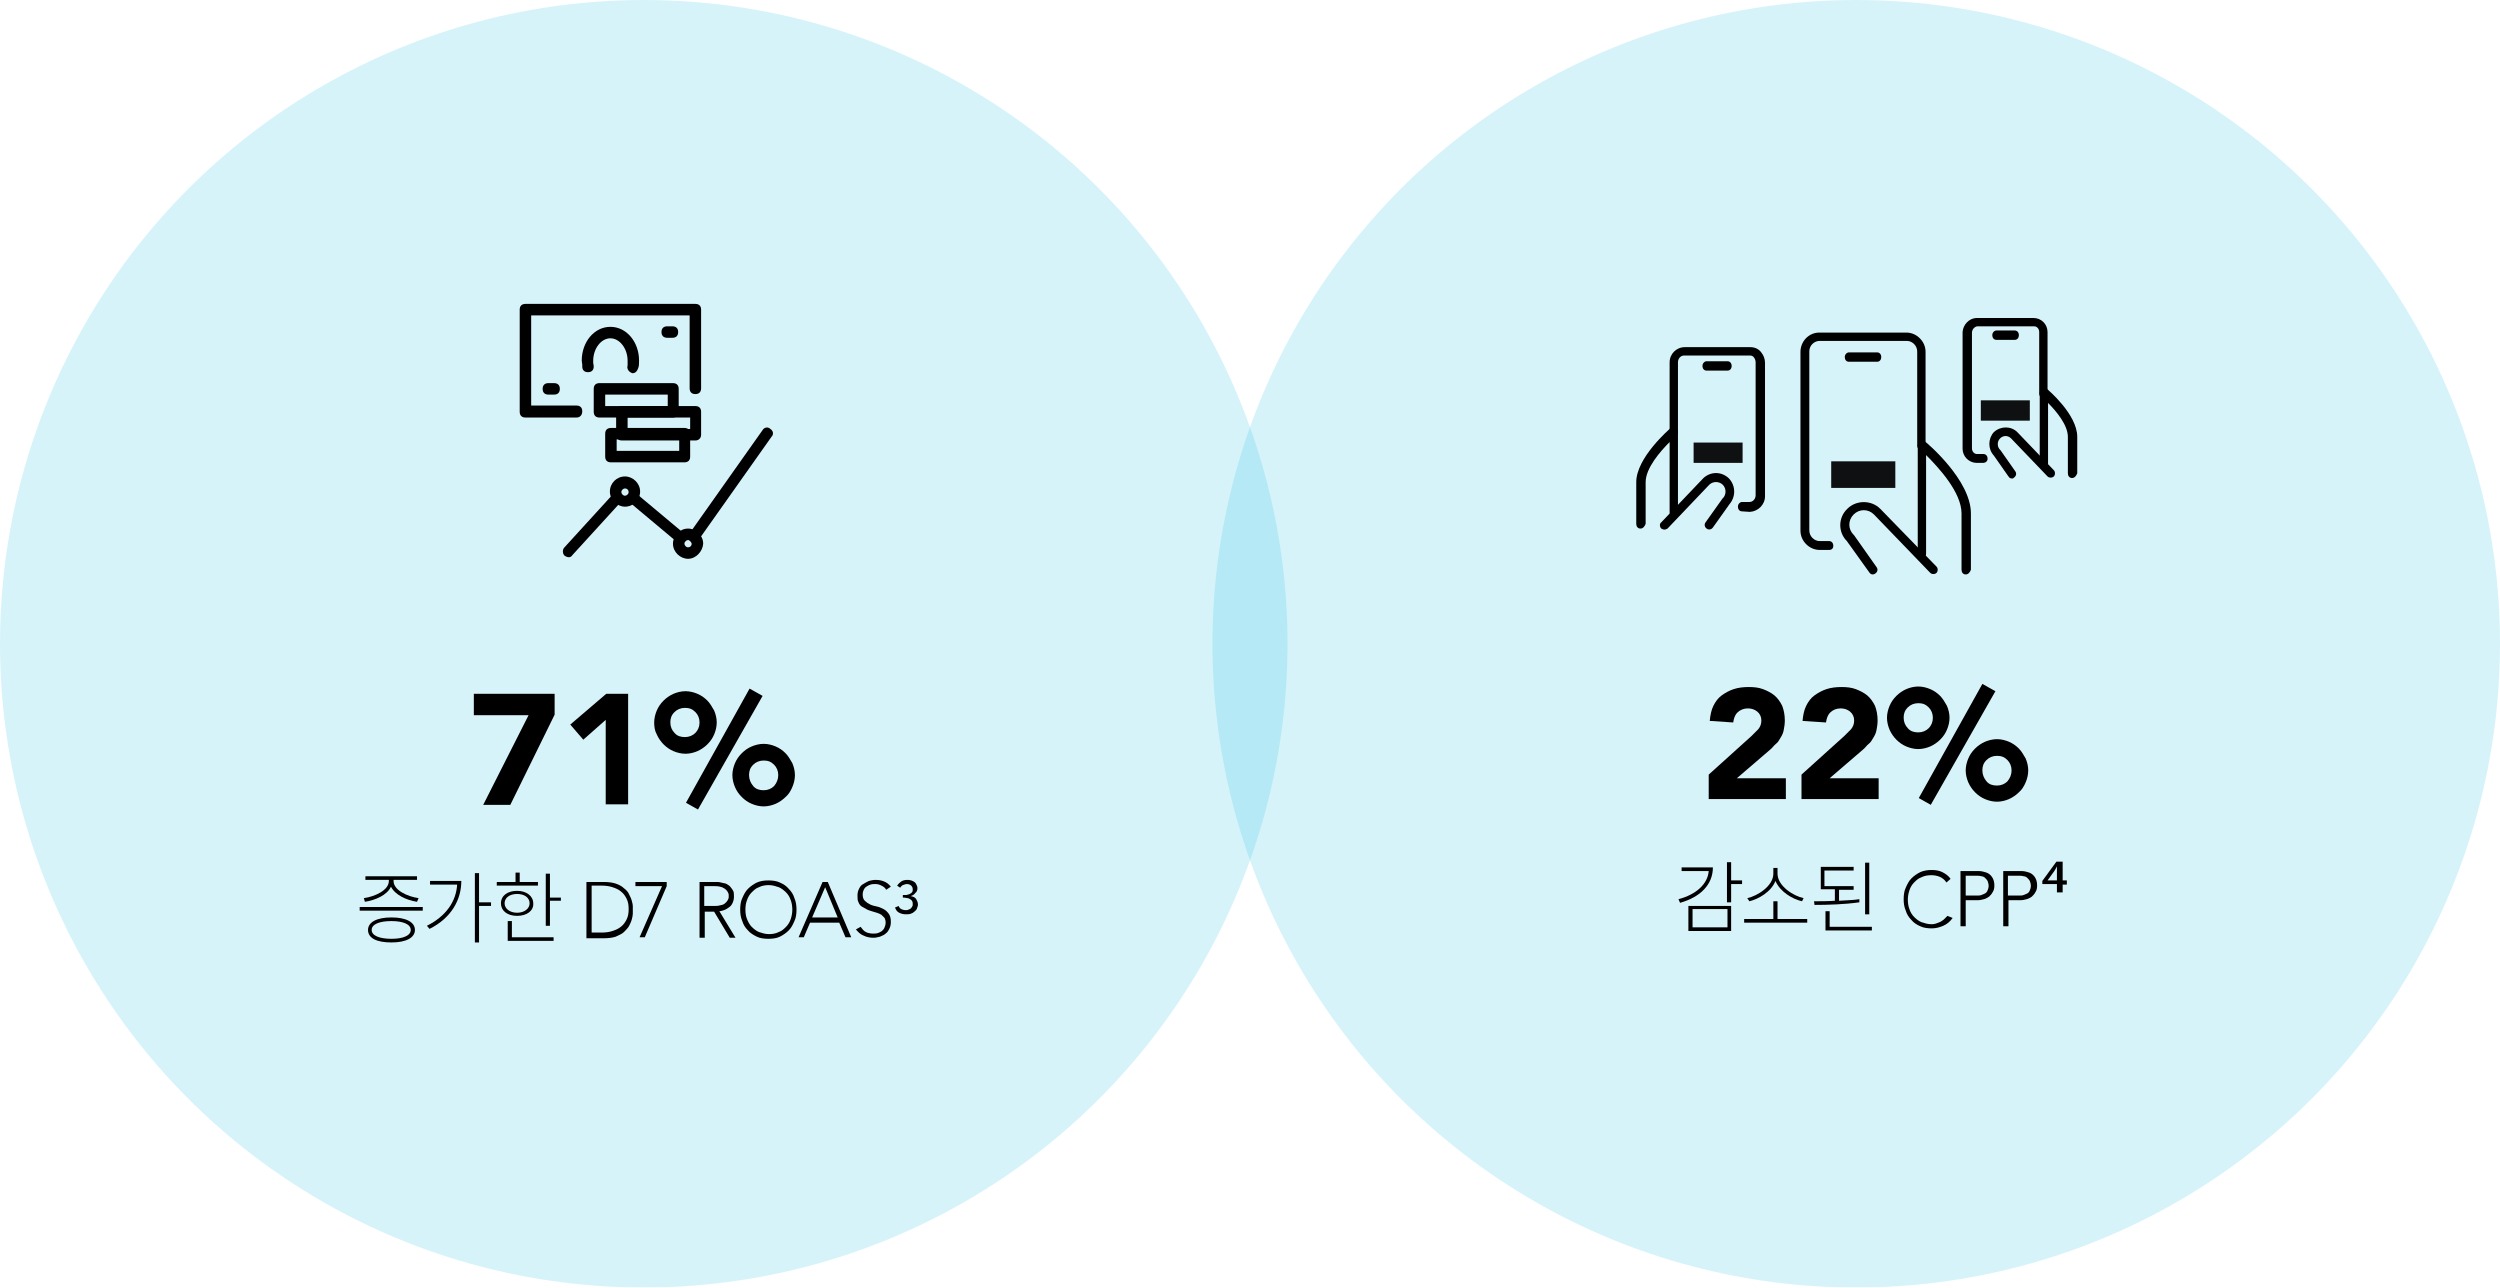
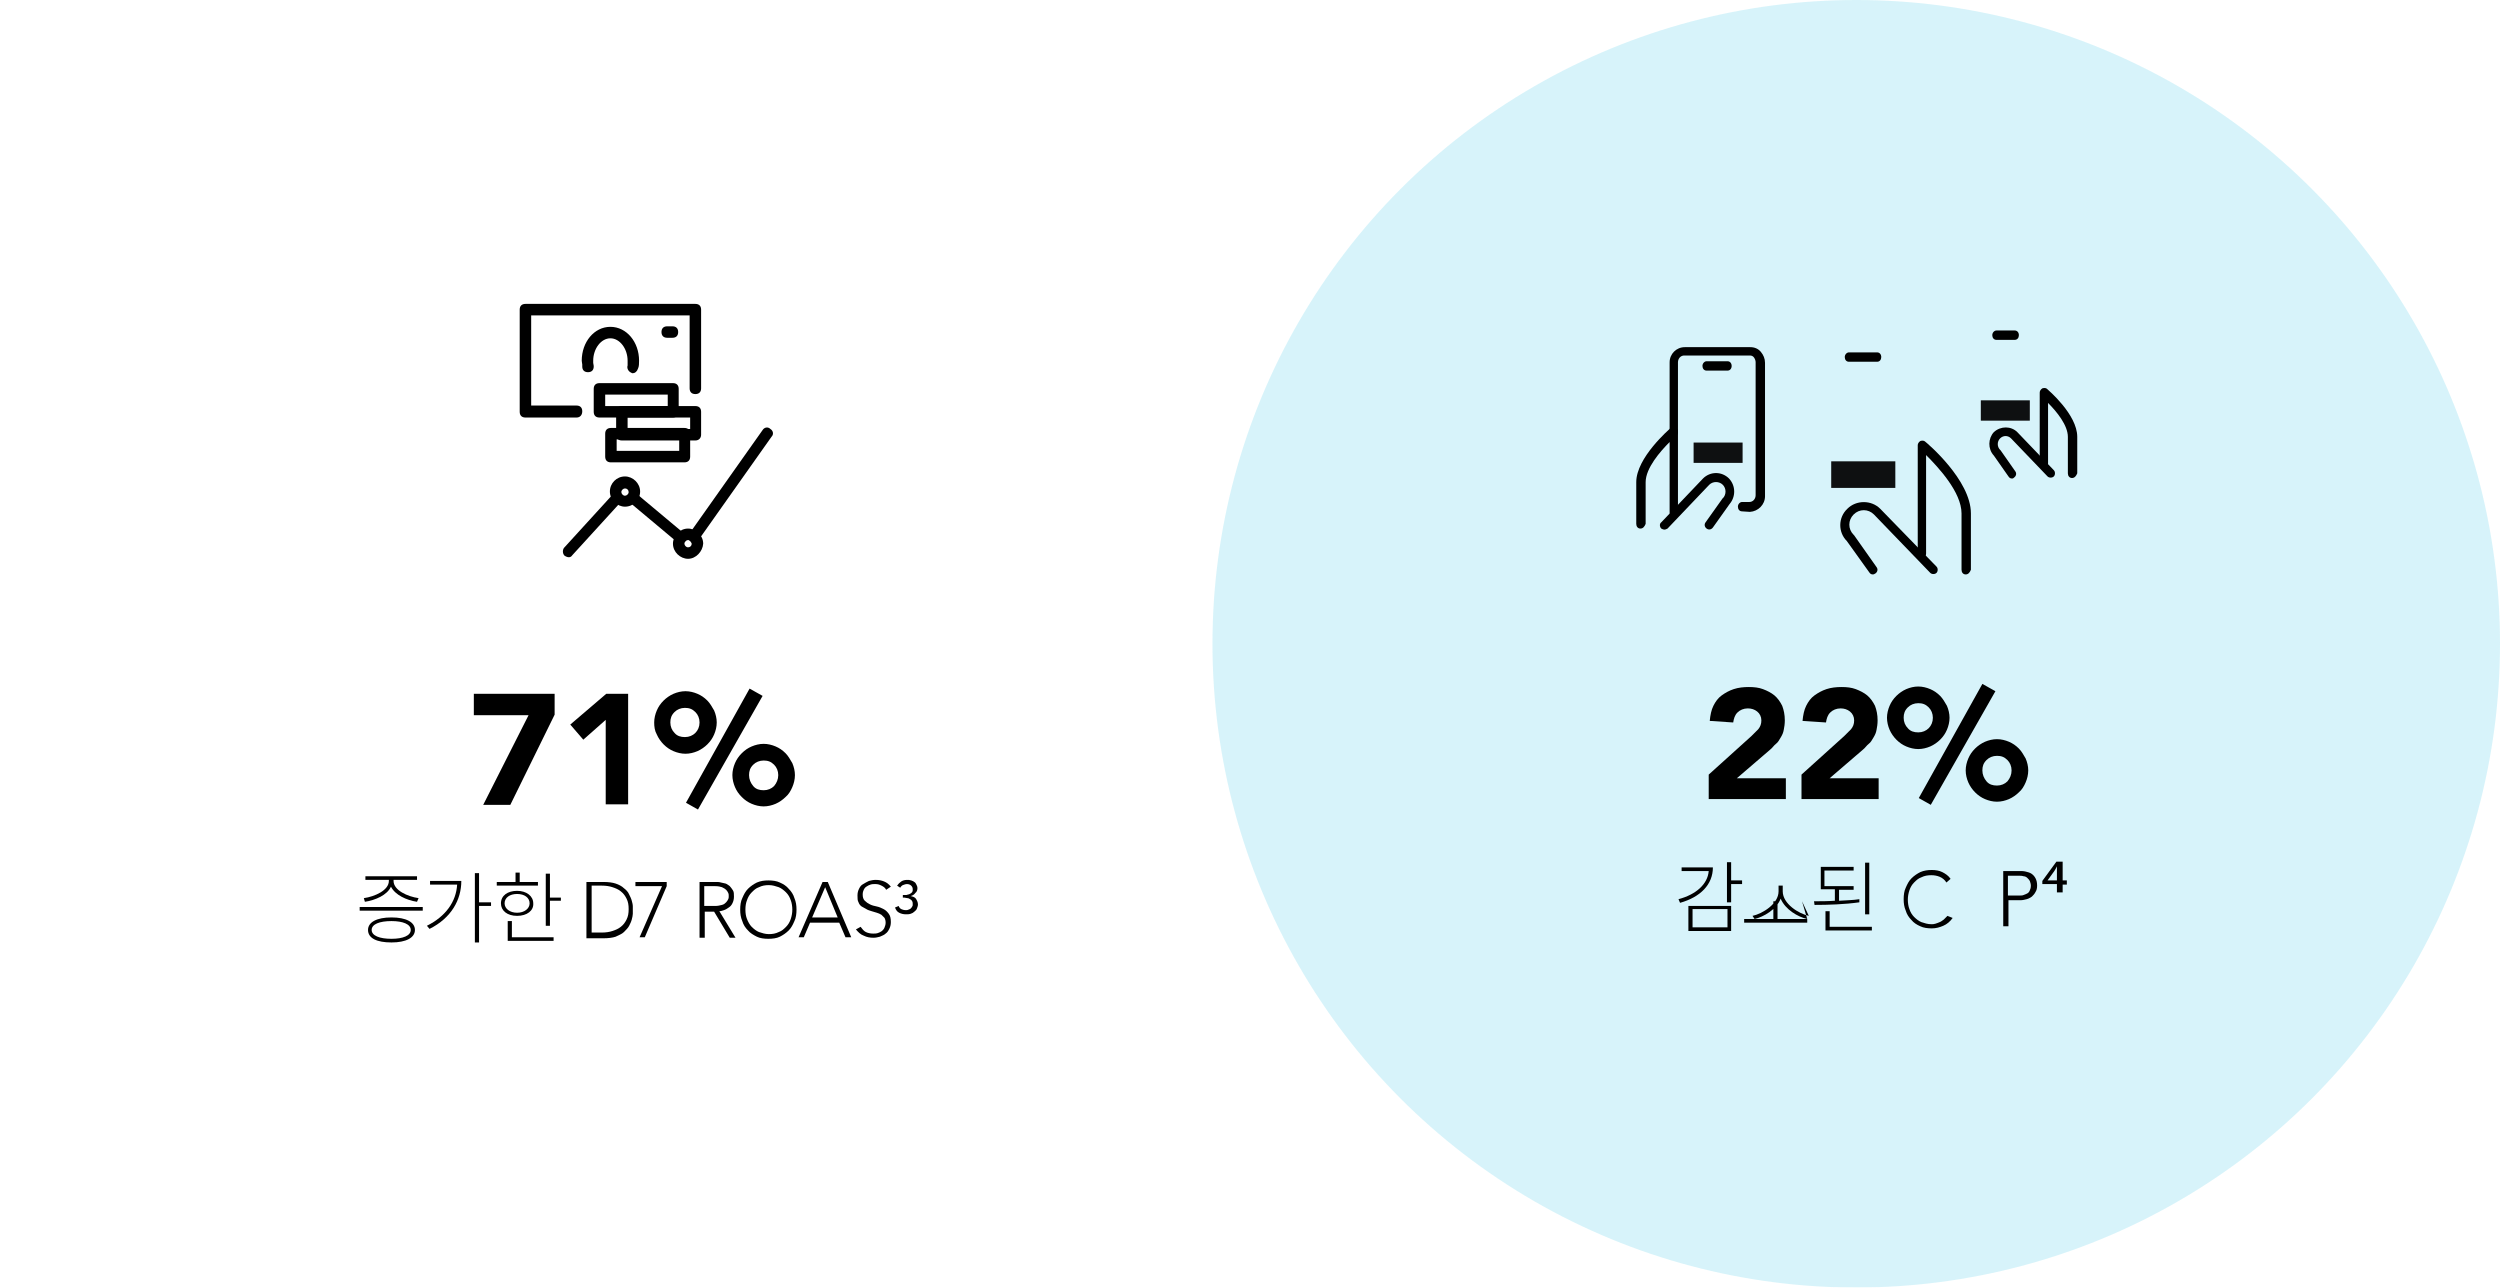
<svg xmlns="http://www.w3.org/2000/svg" version="1.1" id="Layer_1" x="0px" y="0px" viewBox="0 0 479.6 247" style="enable-background:new 0 0 479.6 247;" xml:space="preserve">
  <style type="text/css"> .st0{opacity:0.16;} .st1{fill:#00B5DE;} .st2{opacity:0.93;} </style>
  <g class="st0">
    <g>
      <circle class="st1" cx="356.1" cy="123.5" r="123.5" />
    </g>
  </g>
  <g>
    <g>
      <g>
-         <path d="M350.9,105.5h-1.8c-1,0-1.9-0.4-2.6-1.1s-1.1-1.6-1.1-2.6V67.5c0-2,1.6-3.7,3.6-3.7h16.7c1,0,1.9,0.4,2.6,1.1 s1.1,1.6,1.1,2.6v18c0,0.5-0.4,0.9-0.8,0.9s-0.8-0.4-0.8-0.9v-18c0-0.6-0.2-1.1-0.6-1.5s-0.9-0.6-1.4-0.6h-16.7c-1.1,0-2,0.9-2,2 v34.3c0,0.6,0.2,1.1,0.6,1.5s0.9,0.6,1.4,0.6h1.8c0.5,0,0.8,0.4,0.8,0.9S351.4,105.5,350.9,105.5z" />
-       </g>
+         </g>
    </g>
    <g>
      <g>
        <path d="M360.1,69.4h-5.4c-0.5,0-0.8-0.4-0.8-0.9s0.4-0.9,0.8-0.9h5.4c0.5,0,0.8,0.4,0.8,0.9S360.6,69.4,360.1,69.4z" />
      </g>
    </g>
    <g>
      <g>
        <path d="M377.1,110.2c-0.5,0-0.8-0.4-0.8-0.9V98.5c0-4.1-4.5-8.9-6.8-11.2v18.9c0,0.5-0.4,0.9-0.8,0.9s-0.8-0.4-0.8-0.9V85.4 c0-0.3,0.2-0.6,0.5-0.8c0.3-0.1,0.7-0.1,0.9,0.1c0.4,0.3,8.8,7.4,8.8,13.8v10.8C377.9,109.8,377.6,110.2,377.1,110.2z" />
      </g>
    </g>
    <g>
      <g>
        <path d="M359.3,110.2c-0.3,0-0.5-0.1-0.7-0.4l-4.3-6c-1.7-1.7-1.7-4.5,0.1-6.2c1.7-1.7,4.6-1.7,6.3,0l10.8,11.1 c0.3,0.3,0.3,0.9,0,1.2c-0.3,0.3-0.9,0.3-1.2,0l-10.8-11.2c-1.1-1.1-2.8-1.1-3.9,0s-1.1,2.8,0,3.9l0.1,0.1l4.3,6.1 c0.3,0.4,0.2,0.9-0.2,1.2C359.6,110.1,359.5,110.2,359.3,110.2z" />
      </g>
    </g>
    <g>
      <g>
        <path d="M334.2,98.1c-0.5,0-0.8-0.4-0.8-0.9s0.4-0.9,0.8-0.9h1.4c0.7,0,1.2-0.6,1.2-1.3V69.5c0-0.3-0.1-0.6-0.3-0.9 s-0.5-0.4-0.8-0.4h-12.6c-0.7,0-1.2,0.6-1.2,1.3v13.4c0,0.5-0.4,0.9-0.8,0.9s-0.8-0.4-0.8-0.9V69.5c0-1.6,1.3-2.9,2.9-2.9h12.6 c0.8,0,1.5,0.3,2,0.9c0.5,0.6,0.8,1.3,0.8,2.1v25.6c0,1.6-1.3,2.9-2.9,3L334.2,98.1L334.2,98.1z" />
      </g>
    </g>
    <g>
      <g>
        <path d="M331.4,71.1h-4c-0.5,0-0.8-0.4-0.8-0.9s0.4-0.9,0.8-0.9h4c0.5,0,0.8,0.4,0.8,0.9S331.9,71.1,331.4,71.1z" />
      </g>
    </g>
    <g>
      <g>
        <path d="M314.7,101.4c-0.5,0-0.8-0.4-0.8-0.9v-8c0-4.7,6.3-10.1,6.6-10.4c0.3-0.2,0.6-0.3,0.9-0.1c0.3,0.1,0.5,0.4,0.5,0.8v15.5 c0,0.5-0.4,0.9-0.8,0.9s-0.8-0.4-0.8-0.9V84.8c-1.8,1.8-4.6,5-4.6,7.7v8C315.5,101,315.2,101.4,314.7,101.4z" />
      </g>
    </g>
    <g>
      <g>
        <path d="M319.3,101.6c-0.2,0-0.4-0.1-0.6-0.2c-0.3-0.3-0.4-0.9,0-1.2l8-8.4c1.4-1.4,3.6-1.4,5,0c1.3,1.4,1.3,3.5,0.1,4.9 l-3.2,4.5c-0.3,0.4-0.8,0.5-1.2,0.2c-0.4-0.3-0.5-0.8-0.2-1.2l3.2-4.5c0,0,0-0.1,0.1-0.1c0.7-0.7,0.7-1.9,0-2.6s-1.9-0.7-2.6,0 l-8,8.4C319.7,101.5,319.5,101.6,319.3,101.6z" />
      </g>
    </g>
    <g>
      <g>
-         <path d="M380.4,88.8h-1.2c-0.7,0-1.4-0.3-1.9-0.8s-0.8-1.2-0.8-1.9V63.7c0.1-1.4,1.2-2.6,2.6-2.7h11c1.5,0,2.7,1.2,2.7,2.7v11.8 c0,0.5-0.4,0.9-0.8,0.9s-0.8-0.4-0.8-0.9V63.7c0-0.3-0.1-0.6-0.3-0.8c-0.2-0.2-0.4-0.3-0.7-0.3h-10.9c-0.5,0.1-0.9,0.5-1,1.1V86 c0,0.3,0.1,0.6,0.3,0.8c0.2,0.2,0.4,0.3,0.7,0.3h1.2c0.5,0,0.8,0.4,0.8,0.9S380.9,88.8,380.4,88.8z" />
-       </g>
+         </g>
    </g>
    <g>
      <g>
        <path d="M386.5,65.2H383c-0.5,0-0.8-0.4-0.8-0.9c0-0.5,0.4-0.9,0.8-0.9h3.5c0.5,0,0.8,0.4,0.8,0.9 C387.3,64.8,387,65.2,386.5,65.2z" />
      </g>
    </g>
    <g>
      <g>
        <path d="M397.5,91.7c-0.5,0-0.8-0.4-0.8-0.9v-7c0-2.2-2.1-4.8-3.8-6.5v11.6c0,0.5-0.4,0.9-0.8,0.9s-0.8-0.4-0.8-0.9V75.3 c0-0.3,0.2-0.6,0.5-0.8c0.3-0.1,0.7-0.1,0.9,0.1c0.2,0.2,5.8,4.9,5.8,9.2v7C398.3,91.3,398,91.7,397.5,91.7z" />
      </g>
    </g>
    <g>
      <g>
        <path d="M386,91.8c-0.3,0-0.5-0.1-0.7-0.4l-2.8-4c-1.2-1.3-1.1-3.3,0-4.5c1.3-1.2,3.3-1.2,4.5,0l7,7.3c0.3,0.3,0.3,0.9,0,1.2 c-0.3,0.3-0.9,0.3-1.2,0l-7-7.3c-0.6-0.6-1.5-0.6-2.1,0s-0.6,1.6,0,2.2l0.1,0.1l2.8,4c0.3,0.4,0.2,0.9-0.2,1.2 C386.3,91.7,386.2,91.8,386,91.8z" />
      </g>
    </g>
    <g class="st2">
      <g>
        <g>
          <rect x="351.3" y="88.5" width="12.3" height="5.1" />
        </g>
      </g>
    </g>
    <g class="st2">
      <g>
        <g>
          <rect x="324.9" y="84.9" width="9.4" height="3.9" />
        </g>
      </g>
    </g>
    <g class="st2">
      <g>
        <g>
          <rect x="380" y="76.8" width="9.4" height="3.9" />
        </g>
      </g>
    </g>
  </g>
  <g>
    <g class="st0">
      <g>
-         <circle class="st1" cx="123.5" cy="123.5" r="123.5" />
-       </g>
+         </g>
    </g>
  </g>
  <g>
    <g>
      <g>
        <g>
          <g>
            <path d="M133.2,104c-0.2,0-0.4-0.1-0.7-0.2c-0.5-0.3-0.7-1-0.2-1.5l14-19.8c0.3-0.5,1-0.7,1.5-0.2c0.5,0.3,0.7,1,0.2,1.5 l-14,19.8C133.9,103.9,133.5,104,133.2,104z" />
          </g>
        </g>
        <g>
          <g>
            <path d="M130.6,104.2c-0.2,0-0.5-0.1-0.7-0.2l-9.2-7.7c-0.4-0.4-0.5-1.1-0.1-1.5s1.1-0.5,1.5-0.1l9.2,7.7 c0.4,0.4,0.5,1.1,0.1,1.5C131.2,104.1,130.9,104.2,130.6,104.2z" />
          </g>
        </g>
        <g>
          <g>
            <path d="M109.1,106.9c-0.2,0-0.5-0.1-0.8-0.3c-0.4-0.4-0.4-1.1-0.1-1.5l9.4-10.3c0.4-0.4,1.1-0.4,1.5-0.1 c0.4,0.4,0.4,1.1,0.1,1.5l-9.4,10.3C109.6,106.8,109.4,106.9,109.1,106.9z" />
          </g>
        </g>
      </g>
      <g>
        <g>
          <path d="M119.9,97.2c-1.5,0-2.9-1.3-2.9-2.9s1.3-2.9,2.9-2.9c1.5,0,2.9,1.3,2.9,2.9S121.5,97.2,119.9,97.2z M119.9,93.7 c-0.3,0-0.7,0.3-0.7,0.7c0,0.3,0.3,0.7,0.7,0.7c0.3,0,0.7-0.3,0.7-0.7S120.3,93.7,119.9,93.7z" />
        </g>
      </g>
      <g>
        <g>
          <path d="M132,107.2c-1.5,0-2.9-1.3-2.9-2.9c0-1.5,1.3-2.9,2.9-2.9c1.5,0,2.9,1.3,2.9,2.9C134.8,105.8,133.5,107.2,132,107.2z M132,103.6c-0.3,0-0.7,0.3-0.7,0.7c0,0.3,0.3,0.7,0.7,0.7s0.7-0.3,0.7-0.7C132.6,104,132.3,103.6,132,103.6z" />
        </g>
      </g>
      <g>
        <g>
          <g>
            <g>
              <g>
                <path d="M110.6,80.1h-9.8c-0.7,0-1.1-0.4-1.1-1.1V59.4c0-0.7,0.4-1.1,1.1-1.1h32.6c0.7,0,1.1,0.4,1.1,1.1v15.1 c0,0.7-0.4,1.1-1.1,1.1c-0.7,0-1.1-0.4-1.1-1.1v-14h-30.4v17.3h8.7c0.7,0,1.1,0.4,1.1,1.1C111.7,79.6,111.3,80.1,110.6,80.1z " />
              </g>
            </g>
            <g>
              <g>
                <path d="M121.4,71.6c-0.1,0-0.2,0-0.3-0.1c-0.5-0.2-0.9-0.8-0.7-1.4c0-0.2,0-0.7,0-0.9c0-2.3-1.5-4.3-3.3-4.3s-3.3,2-3.3,4.3 c0,0.1,0,0.2,0,0.4c0,0.2,0.1,0.4,0.1,0.7c0,0.7-0.4,1.1-1.1,1.1s-1.1-0.4-1.1-1.1c0-0.1,0-0.2,0-0.4c0-0.2-0.1-0.4-0.1-0.7 c0-3.6,2.4-6.5,5.5-6.5s5.5,2.9,5.5,6.5c0,0.5,0,1.1-0.2,1.5C122.2,71.3,121.8,71.6,121.4,71.6z" />
              </g>
            </g>
          </g>
          <g>
            <g>
              <path d="M129,64.8h-1c-0.7,0-1.1-0.4-1.1-1.1c0-0.7,0.4-1.1,1.1-1.1h1c0.7,0,1.1,0.4,1.1,1.1C130.1,64.4,129.7,64.8,129,64.8z " />
            </g>
          </g>
          <g>
            <g>
-               <path d="M106.3,75.7h-1.1c-0.7,0-1.1-0.4-1.1-1.1s0.4-1.1,1.1-1.1h1.1c0.7,0,1.1,0.4,1.1,1.1S107,75.7,106.3,75.7z" />
-             </g>
+               </g>
          </g>
        </g>
        <g>
          <g>
            <g>
              <path d="M133.4,84.5h-14.1c-0.7,0-1.1-0.4-1.1-1.1V79c0-0.7,0.4-1.1,1.1-1.1h14.1c0.7,0,1.1,0.4,1.1,1.1v4.4 C134.5,84,134.1,84.5,133.4,84.5z M120.4,82.3h12v-2.2h-12C120.4,80.1,120.4,82.3,120.4,82.3z" />
            </g>
          </g>
          <g>
            <g>
              <path d="M131.3,88.7h-14.1c-0.7,0-1.1-0.4-1.1-1.1v-4.4c0-0.7,0.4-1.1,1.1-1.1h14.1c0.7,0,1.1,0.4,1.1,1.1v4.4 C132.4,88.3,132,88.7,131.3,88.7z M118.3,86.5h12v-2.2h-12C118.3,84.3,118.3,86.5,118.3,86.5z" />
            </g>
          </g>
          <g>
            <g>
              <path d="M129.1,80.1H115c-0.7,0-1.1-0.4-1.1-1.1v-4.4c0-0.7,0.4-1.1,1.1-1.1h14.1c0.7,0,1.1,0.4,1.1,1.1V79 C130.2,79.6,129.8,80.1,129.1,80.1z M116.1,77.9h12v-2.2h-12C116.1,75.7,116.1,77.9,116.1,77.9z" />
            </g>
          </g>
        </g>
      </g>
    </g>
  </g>
  <g>
    <g>
      <g>
        <path d="M101.4,137.2H90.9v-4.1h15.5v4l-8.5,17.3h-5.2L101.4,137.2z" />
      </g>
      <g>
        <path d="M116.2,138.1l-4.3,3.8l-2.5-2.9l6.9-5.9h4.2v21.2h-4.3C116.2,154.3,116.2,138.1,116.2,138.1z" />
      </g>
      <g>
        <path d="M125.5,138.6c0-0.8,0.2-1.6,0.5-2.3s0.7-1.3,1.3-1.9c0.5-0.5,1.2-1,1.9-1.3s1.5-0.5,2.3-0.5s1.6,0.2,2.3,0.5 s1.3,0.7,1.9,1.3c0.5,0.5,0.9,1.2,1.3,1.9c0.3,0.7,0.5,1.5,0.5,2.3s-0.2,1.6-0.5,2.3c-0.3,0.7-0.7,1.3-1.3,1.9 c-0.5,0.5-1.2,1-1.9,1.3s-1.5,0.5-2.3,0.5s-1.6-0.2-2.3-0.5s-1.3-0.7-1.9-1.3c-0.5-0.5-1-1.2-1.3-1.9 C125.6,140.2,125.5,139.4,125.5,138.6z M134.2,138.6c0-0.8-0.3-1.5-0.8-2c-0.6-0.6-1.2-0.8-2-0.8s-1.5,0.3-2,0.8 c-0.6,0.6-0.8,1.2-0.8,2s0.3,1.5,0.8,2c0.5,0.6,1.2,0.8,2,0.8s1.5-0.3,2-0.8S134.2,139.4,134.2,138.6z M143.8,132.1l2.5,1.4 l-12.4,21.8l-2.3-1.3L143.8,132.1z M140.5,148.7c0-0.8,0.2-1.6,0.5-2.3s0.7-1.3,1.3-1.9s1.2-1,1.9-1.3s1.5-0.5,2.3-0.5 s1.6,0.2,2.3,0.5s1.3,0.7,1.9,1.3c0.5,0.5,0.9,1.2,1.3,1.9c0.3,0.7,0.5,1.5,0.5,2.3s-0.2,1.6-0.5,2.3s-0.7,1.4-1.3,1.9 c-0.5,0.5-1.2,1-1.9,1.3s-1.5,0.5-2.3,0.5s-1.6-0.2-2.3-0.5s-1.3-0.7-1.9-1.3s-1-1.2-1.3-1.9 C140.7,150.3,140.5,149.5,140.5,148.7z M149.3,148.7c0-0.8-0.3-1.5-0.8-2c-0.6-0.6-1.2-0.8-2-0.8s-1.5,0.3-2,0.8 c-0.6,0.6-0.8,1.2-0.8,2s0.3,1.5,0.8,2.1s1.2,0.8,2,0.8s1.5-0.3,2-0.8C149,150.2,149.3,149.5,149.3,148.7z" />
      </g>
    </g>
  </g>
  <g>
    <g>
      <g>
        <path d="M327.8,148.6l8.2-7.4c0.4-0.4,0.8-0.8,1.3-1.3c0.4-0.5,0.6-1,0.6-1.7s-0.3-1.3-0.8-1.7c-0.5-0.4-1.1-0.6-1.8-0.6 c-0.8,0-1.5,0.3-2,0.8s-0.7,1.2-0.8,1.9l-4.5-0.3c0.1-1.1,0.3-2.1,0.7-2.9s0.9-1.5,1.6-2s1.4-0.9,2.3-1.2 c0.9-0.3,1.9-0.4,2.9-0.4s1.9,0.1,2.7,0.4s1.6,0.7,2.2,1.2s1.1,1.2,1.5,2c0.3,0.8,0.5,1.7,0.5,2.8c0,0.7-0.1,1.3-0.2,1.8 c-0.1,0.6-0.3,1-0.6,1.5s-0.5,0.9-0.9,1.2s-0.7,0.8-1.1,1.1l-6.4,5.5h9.4v4h-14.8L327.8,148.6L327.8,148.6z" />
      </g>
      <g>
        <path d="M345.6,148.6l8.2-7.4c0.4-0.4,0.8-0.8,1.3-1.3c0.4-0.5,0.6-1,0.6-1.7s-0.3-1.3-0.8-1.7c-0.5-0.4-1.1-0.6-1.8-0.6 c-0.8,0-1.5,0.3-2,0.8s-0.7,1.2-0.8,1.9l-4.5-0.3c0.1-1.1,0.3-2.1,0.7-2.9s0.9-1.5,1.6-2s1.4-0.9,2.3-1.2 c0.9-0.3,1.9-0.4,2.9-0.4s1.9,0.1,2.7,0.4s1.6,0.7,2.2,1.2s1.1,1.2,1.5,2c0.3,0.8,0.5,1.7,0.5,2.8c0,0.7-0.1,1.3-0.2,1.8 c-0.1,0.6-0.3,1-0.6,1.5s-0.5,0.9-0.9,1.2s-0.7,0.8-1.1,1.1l-6.4,5.5h9.4v4h-14.8V148.6z" />
      </g>
      <g>
        <path d="M362,137.7c0-0.8,0.2-1.6,0.5-2.3c0.3-0.7,0.7-1.3,1.3-1.9c0.5-0.5,1.2-1,1.9-1.3c0.7-0.3,1.5-0.5,2.3-0.5 s1.6,0.2,2.3,0.5c0.7,0.3,1.3,0.7,1.9,1.3c0.5,0.5,0.9,1.2,1.3,1.9c0.3,0.7,0.5,1.5,0.5,2.3s-0.2,1.6-0.5,2.3s-0.7,1.3-1.3,1.9 c-0.5,0.5-1.2,1-1.9,1.3c-0.7,0.3-1.5,0.5-2.3,0.5s-1.6-0.2-2.3-0.5c-0.7-0.3-1.3-0.7-1.9-1.3c-0.5-0.5-1-1.2-1.3-1.9 S362,138.5,362,137.7z M370.8,137.7c0-0.8-0.3-1.5-0.8-2c-0.6-0.6-1.2-0.8-2-0.8s-1.5,0.3-2,0.8c-0.6,0.6-0.8,1.2-0.8,2 s0.3,1.5,0.8,2c0.5,0.6,1.2,0.8,2,0.8s1.5-0.3,2-0.8C370.5,139.2,370.8,138.5,370.8,137.7z M380.3,131.2l2.5,1.4l-12.4,21.8 l-2.3-1.3L380.3,131.2z M377.1,147.8c0-0.8,0.2-1.6,0.5-2.3s0.7-1.3,1.3-1.9c0.5-0.5,1.2-1,1.9-1.3c0.7-0.3,1.5-0.5,2.3-0.5 s1.6,0.2,2.3,0.5c0.7,0.3,1.3,0.7,1.9,1.3c0.5,0.5,0.9,1.2,1.3,1.9c0.3,0.7,0.5,1.5,0.5,2.3s-0.2,1.6-0.5,2.3s-0.7,1.4-1.3,1.9 c-0.5,0.5-1.2,1-1.9,1.3c-0.7,0.3-1.5,0.5-2.3,0.5s-1.6-0.2-2.3-0.5c-0.7-0.3-1.3-0.7-1.9-1.3c-0.5-0.5-1-1.2-1.3-1.9 S377.1,148.6,377.1,147.8z M385.9,147.8c0-0.8-0.3-1.5-0.8-2c-0.6-0.6-1.2-0.8-2-0.8s-1.5,0.3-2,0.8c-0.6,0.6-0.8,1.2-0.8,2 s0.3,1.5,0.8,2.1s1.2,0.8,2,0.8s1.5-0.3,2-0.8C385.6,149.3,385.9,148.6,385.9,147.8z" />
      </g>
    </g>
  </g>
  <g>
    <path d="M81.1,174v0.7H69V174H81.1z M69.8,172.3c2.1-0.3,4.8-1.5,4.8-3.3v-0.2h-4.5v-0.7H80v0.7h-4.5v0.2c0,1.8,2.7,3,4.8,3.3 L80,173c-2-0.3-4.2-1.3-5-2.9c-0.7,1.6-3,2.6-5,2.9L69.8,172.3z M79.6,178.4c0,1.5-1.7,2.4-4.5,2.4c-2.8,0-4.5-0.8-4.5-2.4 c0-1.5,1.7-2.4,4.5-2.4C77.9,176,79.6,176.9,79.6,178.4z M78.8,178.4c0-1.1-1.5-1.7-3.7-1.7c-2.3,0-3.8,0.6-3.8,1.7 s1.5,1.7,3.8,1.7C77.3,180.1,78.8,179.5,78.8,178.4z" />
    <path d="M88.5,169c0,3.6-1.9,7.1-6.1,9.2l-0.5-0.6c3.6-1.8,5.6-4.6,5.8-7.9h-5.2V169H88.5z M94.2,173.8h-2.3v7h-0.8v-13.3h0.8v5.6 h2.3V173.8z" />
    <path d="M103.2,169.9h-7.9v-0.7h3.6v-1.8h0.8v1.8h3.5V169.9z M99.2,175.7c-1.9,0-3.1-1-3.1-2.4c0-1.5,1.3-2.4,3.1-2.4 s3.1,1,3.1,2.4C102.4,174.7,101.1,175.7,99.2,175.7z M99.2,175.1c1.4,0,2.4-0.8,2.4-1.8c0-1.1-1-1.8-2.4-1.8s-2.4,0.7-2.4,1.8 C96.8,174.3,97.8,175.1,99.2,175.1z M98.2,179.8h8v0.7h-8.8v-3.8h0.8V179.8z M107.6,172.1v0.7h-2.1v4.8h-0.8v-10h0.8v4.6H107.6z" />
    <path d="M112.5,169.2h3.3c0.9,0,1.7,0.1,2.3,0.3c0.6,0.2,1.2,0.5,1.6,0.9c0.4,0.3,0.8,0.7,1,1.2c0.2,0.4,0.4,0.8,0.5,1.2 c0.1,0.4,0.2,0.7,0.2,1.1c0,0.3,0,0.5,0,0.7c0,0.1,0,0.4,0,0.7c0,0.3-0.1,0.7-0.2,1.1c-0.1,0.4-0.3,0.8-0.5,1.2 c-0.2,0.4-0.6,0.8-1,1.2c-0.4,0.4-1,0.6-1.6,0.9c-0.6,0.2-1.4,0.3-2.3,0.3h-3.3V169.2z M113.5,178.9h2c0.7,0,1.4-0.1,2-0.3 c0.6-0.2,1.1-0.4,1.6-0.8c0.5-0.4,0.8-0.8,1.1-1.4s0.4-1.2,0.4-2c0-0.8-0.1-1.4-0.4-2c-0.3-0.6-0.6-1-1.1-1.4 c-0.5-0.4-1-0.6-1.6-0.8c-0.6-0.2-1.3-0.3-2-0.3h-2V178.9z" />
    <path d="M127.9,170l-4.2,9.8h-1l4.3-9.8h-5.1v-0.8h6V170z" />
    <path d="M134.1,169.2h2.8c0.1,0,0.3,0,0.6,0c0.2,0,0.5,0,0.8,0.1c0.3,0.1,0.6,0.1,0.9,0.2c0.3,0.1,0.5,0.3,0.8,0.5 c0.2,0.2,0.4,0.5,0.6,0.8c0.2,0.3,0.2,0.7,0.2,1.2c0,0.5-0.1,0.9-0.3,1.3s-0.4,0.6-0.7,0.8s-0.6,0.4-0.9,0.5 c-0.3,0.1-0.6,0.2-0.9,0.2l3.1,5.1H140l-3-5h-1.8v5h-1V169.2z M135.1,173.8h2.1c0.5,0,0.9-0.1,1.3-0.2s0.6-0.3,0.8-0.5 c0.2-0.2,0.3-0.4,0.4-0.6c0.1-0.2,0.1-0.4,0.1-0.6s0-0.4-0.1-0.6c-0.1-0.2-0.2-0.4-0.4-0.6c-0.2-0.2-0.4-0.3-0.8-0.5 c-0.3-0.1-0.7-0.2-1.3-0.2h-2.1V173.8z" />
    <path d="M142,174.5c0-0.8,0.1-1.6,0.4-2.2c0.3-0.7,0.6-1.3,1.1-1.8c0.5-0.5,1.1-0.9,1.7-1.2c0.7-0.3,1.4-0.4,2.2-0.4 c0.8,0,1.6,0.1,2.2,0.4c0.7,0.3,1.3,0.7,1.7,1.2c0.5,0.5,0.9,1.1,1.1,1.8c0.3,0.7,0.4,1.4,0.4,2.2c0,0.8-0.1,1.6-0.4,2.2 c-0.3,0.7-0.6,1.3-1.1,1.8c-0.5,0.5-1.1,0.9-1.7,1.2s-1.4,0.4-2.2,0.4c-0.8,0-1.6-0.1-2.2-0.4s-1.3-0.7-1.7-1.2 c-0.5-0.5-0.9-1.1-1.1-1.8C142.1,176,142,175.3,142,174.5z M143,174.5c0,0.7,0.1,1.3,0.3,1.8s0.5,1.1,0.9,1.5 c0.4,0.4,0.9,0.8,1.4,1c0.6,0.2,1.2,0.4,1.9,0.4c0.7,0,1.3-0.1,1.9-0.4c0.6-0.2,1-0.6,1.4-1s0.7-0.9,0.9-1.5s0.3-1.2,0.3-1.8 s-0.1-1.3-0.3-1.8c-0.2-0.6-0.5-1.1-0.9-1.5s-0.9-0.8-1.4-1c-0.6-0.2-1.2-0.4-1.9-0.4c-0.7,0-1.3,0.1-1.9,0.4c-0.6,0.2-1,0.6-1.4,1 c-0.4,0.4-0.7,0.9-0.9,1.5C143.1,173.2,143,173.8,143,174.5z" />
    <path d="M157.8,169.2h1l4.5,10.6h-1.1l-1.2-2.8h-5.6l-1.2,2.8h-1L157.8,169.2z M158.3,170.2l-2.5,5.8h4.9L158.3,170.2z" />
    <path d="M165.1,177.8c0.3,0.4,0.6,0.8,1,1c0.4,0.2,0.9,0.3,1.4,0.3c0.3,0,0.6,0,0.9-0.1c0.3-0.1,0.5-0.2,0.8-0.4 c0.2-0.2,0.4-0.4,0.5-0.7s0.2-0.5,0.2-0.9c0-0.4-0.1-0.7-0.2-0.9c-0.2-0.2-0.4-0.4-0.6-0.6c-0.3-0.2-0.6-0.3-0.9-0.4 s-0.7-0.2-1-0.3s-0.7-0.2-1-0.4s-0.6-0.3-0.9-0.5c-0.3-0.2-0.5-0.5-0.6-0.8c-0.2-0.3-0.2-0.8-0.2-1.3c0-0.5,0.1-0.9,0.3-1.3 c0.2-0.4,0.4-0.7,0.8-0.9c0.3-0.2,0.7-0.4,1.1-0.6c0.4-0.1,0.8-0.2,1.3-0.2c0.6,0,1.1,0.1,1.6,0.3s0.9,0.5,1.3,1l-0.9,0.6 c-0.2-0.4-0.5-0.6-0.9-0.8s-0.7-0.3-1.2-0.3c-0.3,0-0.6,0-0.9,0.1s-0.5,0.2-0.8,0.4s-0.4,0.4-0.5,0.6s-0.2,0.5-0.2,0.9 c0,0.5,0.1,0.9,0.4,1.2c0.3,0.3,0.6,0.5,1,0.7c0.4,0.2,0.8,0.3,1.3,0.4c0.5,0.1,0.9,0.3,1.3,0.5c0.4,0.2,0.7,0.5,1,0.9 c0.3,0.4,0.4,0.9,0.4,1.6c0,0.5-0.1,0.9-0.3,1.3c-0.2,0.4-0.4,0.7-0.7,0.9c-0.3,0.3-0.7,0.4-1.1,0.6c-0.4,0.1-0.8,0.2-1.2,0.2 c-0.7,0-1.3-0.1-1.9-0.4c-0.6-0.2-1.1-0.7-1.5-1.2L165.1,177.8z" />
    <path d="M173.4,171.7h0.3c0.2,0,0.3,0,0.5-0.1c0.2,0,0.3-0.1,0.5-0.2c0.1-0.1,0.3-0.2,0.3-0.3c0.1-0.1,0.1-0.3,0.1-0.5 c0-0.3-0.1-0.5-0.3-0.7s-0.5-0.3-0.8-0.3c-0.3,0-0.5,0.1-0.8,0.2c-0.2,0.1-0.4,0.3-0.5,0.5l-0.6-0.4c0.2-0.3,0.5-0.6,0.8-0.8 c0.3-0.2,0.7-0.3,1.1-0.3c0.3,0,0.5,0,0.8,0.1s0.5,0.2,0.6,0.3c0.2,0.1,0.3,0.3,0.4,0.5c0.1,0.2,0.2,0.4,0.2,0.7 c0,0.3-0.1,0.7-0.4,0.9c-0.2,0.3-0.5,0.5-0.9,0.6v0c0.4,0.1,0.8,0.2,1,0.5s0.4,0.7,0.4,1.1c0,0.3-0.1,0.5-0.2,0.8s-0.3,0.4-0.5,0.6 c-0.2,0.2-0.4,0.3-0.7,0.4c-0.3,0.1-0.6,0.1-0.9,0.1c-0.5,0-0.9-0.1-1.3-0.3c-0.4-0.2-0.6-0.5-0.8-1l0.7-0.3 c0.1,0.3,0.3,0.5,0.5,0.6s0.5,0.2,0.9,0.2c0.2,0,0.3,0,0.5-0.1c0.2-0.1,0.3-0.1,0.4-0.2s0.2-0.2,0.3-0.4c0.1-0.1,0.1-0.3,0.1-0.4 c0-0.2,0-0.4-0.1-0.6c-0.1-0.2-0.2-0.3-0.4-0.4c-0.2-0.1-0.3-0.2-0.5-0.2c-0.2,0-0.4-0.1-0.6-0.1h-0.3V171.7z" />
  </g>
  <g>
    <path d="M328.6,166.4c0,3.3-2.4,5.7-6.3,6.8l-0.3-0.7c3.4-0.9,5.6-2.9,5.8-5.4h-5.2v-0.7H328.6z M323.9,173.8h8.2v4.8h-8.2V173.8z M324.7,177.9h6.7v-3.5h-6.7V177.9z M334.2,169.6h-2.1v3.5h-0.8v-7.7h0.8v3.5h2.1V169.6z" />
-     <path d="M346.7,176.3v0.7h-12.1v-0.7h5.6v-3.4h0.8v3.4H346.7z M345.7,172.9c-1.8-0.4-4.2-1.8-5.1-3.9c-0.8,2.1-3.3,3.5-5,3.9 l-0.4-0.6c1.9-0.4,5-2.3,5-4.7v-1.1h0.8v1.1c0,2.4,3.1,4.3,5,4.7L345.7,172.9z" />
+     <path d="M346.7,176.3v0.7h-12.1v-0.7h5.6v-3.4h0.8v3.4H346.7z c-1.8-0.4-4.2-1.8-5.1-3.9c-0.8,2.1-3.3,3.5-5,3.9 l-0.4-0.6c1.9-0.4,5-2.3,5-4.7v-1.1h0.8v1.1c0,2.4,3.1,4.3,5,4.7L345.7,172.9z" />
    <path d="M356.7,173.1c-2.8,0.4-6.1,0.5-8.6,0.5l-0.1-0.7c1.2,0,2.6,0,4-0.1v-2.2h-2.7v-4.3h6.3v0.7H350v3h5.6v0.7h-2.8v2.1 c1.3-0.1,2.7-0.1,3.9-0.3L356.7,173.1z M359.1,177.8v0.7h-8.9v-3.7h0.8v3H359.1z M358.6,175.4h-0.8v-9.9h0.8V175.4z" />
    <path d="M374.6,176.1c-0.5,0.7-1.1,1.2-1.8,1.5c-0.7,0.3-1.4,0.5-2.2,0.5c-0.8,0-1.6-0.1-2.2-0.4c-0.7-0.3-1.3-0.7-1.7-1.2 c-0.5-0.5-0.9-1.1-1.1-1.8c-0.3-0.7-0.4-1.4-0.4-2.2c0-0.8,0.1-1.6,0.4-2.2c0.3-0.7,0.6-1.3,1.1-1.8c0.5-0.5,1.1-0.9,1.7-1.2 c0.7-0.3,1.4-0.4,2.2-0.4c0.7,0,1.4,0.1,2,0.4s1.2,0.7,1.6,1.3l-0.8,0.7c-0.3-0.5-0.8-0.9-1.3-1.1c-0.5-0.2-1-0.3-1.6-0.3 c-0.7,0-1.3,0.1-1.9,0.4c-0.6,0.2-1,0.6-1.4,1c-0.4,0.4-0.7,0.9-0.9,1.5s-0.3,1.2-0.3,1.8s0.1,1.3,0.3,1.8c0.2,0.6,0.5,1.1,0.9,1.5 c0.4,0.4,0.9,0.8,1.4,1c0.6,0.2,1.2,0.4,1.9,0.4c0.3,0,0.5,0,0.8-0.1s0.6-0.2,0.8-0.3c0.3-0.1,0.5-0.3,0.8-0.5 c0.2-0.2,0.5-0.5,0.7-0.7L374.6,176.1z" />
-     <path d="M376.1,167.1h3.1c0.4,0,0.8,0,1.2,0.1c0.4,0.1,0.8,0.2,1.1,0.4s0.6,0.5,0.8,0.9s0.3,0.8,0.3,1.4c0,0.5-0.1,0.9-0.3,1.2 c-0.2,0.4-0.4,0.6-0.7,0.9c-0.3,0.2-0.6,0.4-1,0.5s-0.8,0.2-1.2,0.2h-2.3v5h-1V167.1z M377.1,171.8h2.2c0.3,0,0.6,0,0.8-0.1 c0.3-0.1,0.5-0.2,0.7-0.3c0.2-0.1,0.4-0.3,0.5-0.6c0.1-0.2,0.2-0.5,0.2-0.9c0-0.3-0.1-0.6-0.2-0.9c-0.1-0.2-0.3-0.4-0.5-0.6 c-0.2-0.2-0.5-0.3-0.7-0.3c-0.3-0.1-0.6-0.1-0.8-0.1h-2.2V171.8z" />
    <path d="M384.3,167.1h3.1c0.4,0,0.8,0,1.2,0.1c0.4,0.1,0.8,0.2,1.1,0.4s0.6,0.5,0.8,0.9s0.3,0.8,0.3,1.4c0,0.5-0.1,0.9-0.3,1.2 c-0.2,0.4-0.4,0.6-0.7,0.9c-0.3,0.2-0.6,0.4-1,0.5s-0.8,0.2-1.2,0.2h-2.3v5h-1V167.1z M385.2,171.8h2.2c0.3,0,0.6,0,0.8-0.1 c0.3-0.1,0.5-0.2,0.7-0.3c0.2-0.1,0.4-0.3,0.5-0.6c0.1-0.2,0.2-0.5,0.2-0.9c0-0.3-0.1-0.6-0.2-0.9c-0.1-0.2-0.3-0.4-0.5-0.6 c-0.2-0.2-0.5-0.3-0.7-0.3c-0.3-0.1-0.6-0.1-0.8-0.1h-2.2V171.8z" />
    <path d="M394.6,171.1v-1.5h-2.8V169l2.7-3.7h1.2v3.6h0.8v0.8h-0.8v1.5H394.6z M394.6,167.1c0-0.3,0-0.7,0-0.9l0,0 c-0.2,0.4-0.3,0.6-0.5,0.9l-1.3,1.8l0,0h1.8V167.1z" />
  </g>
</svg>